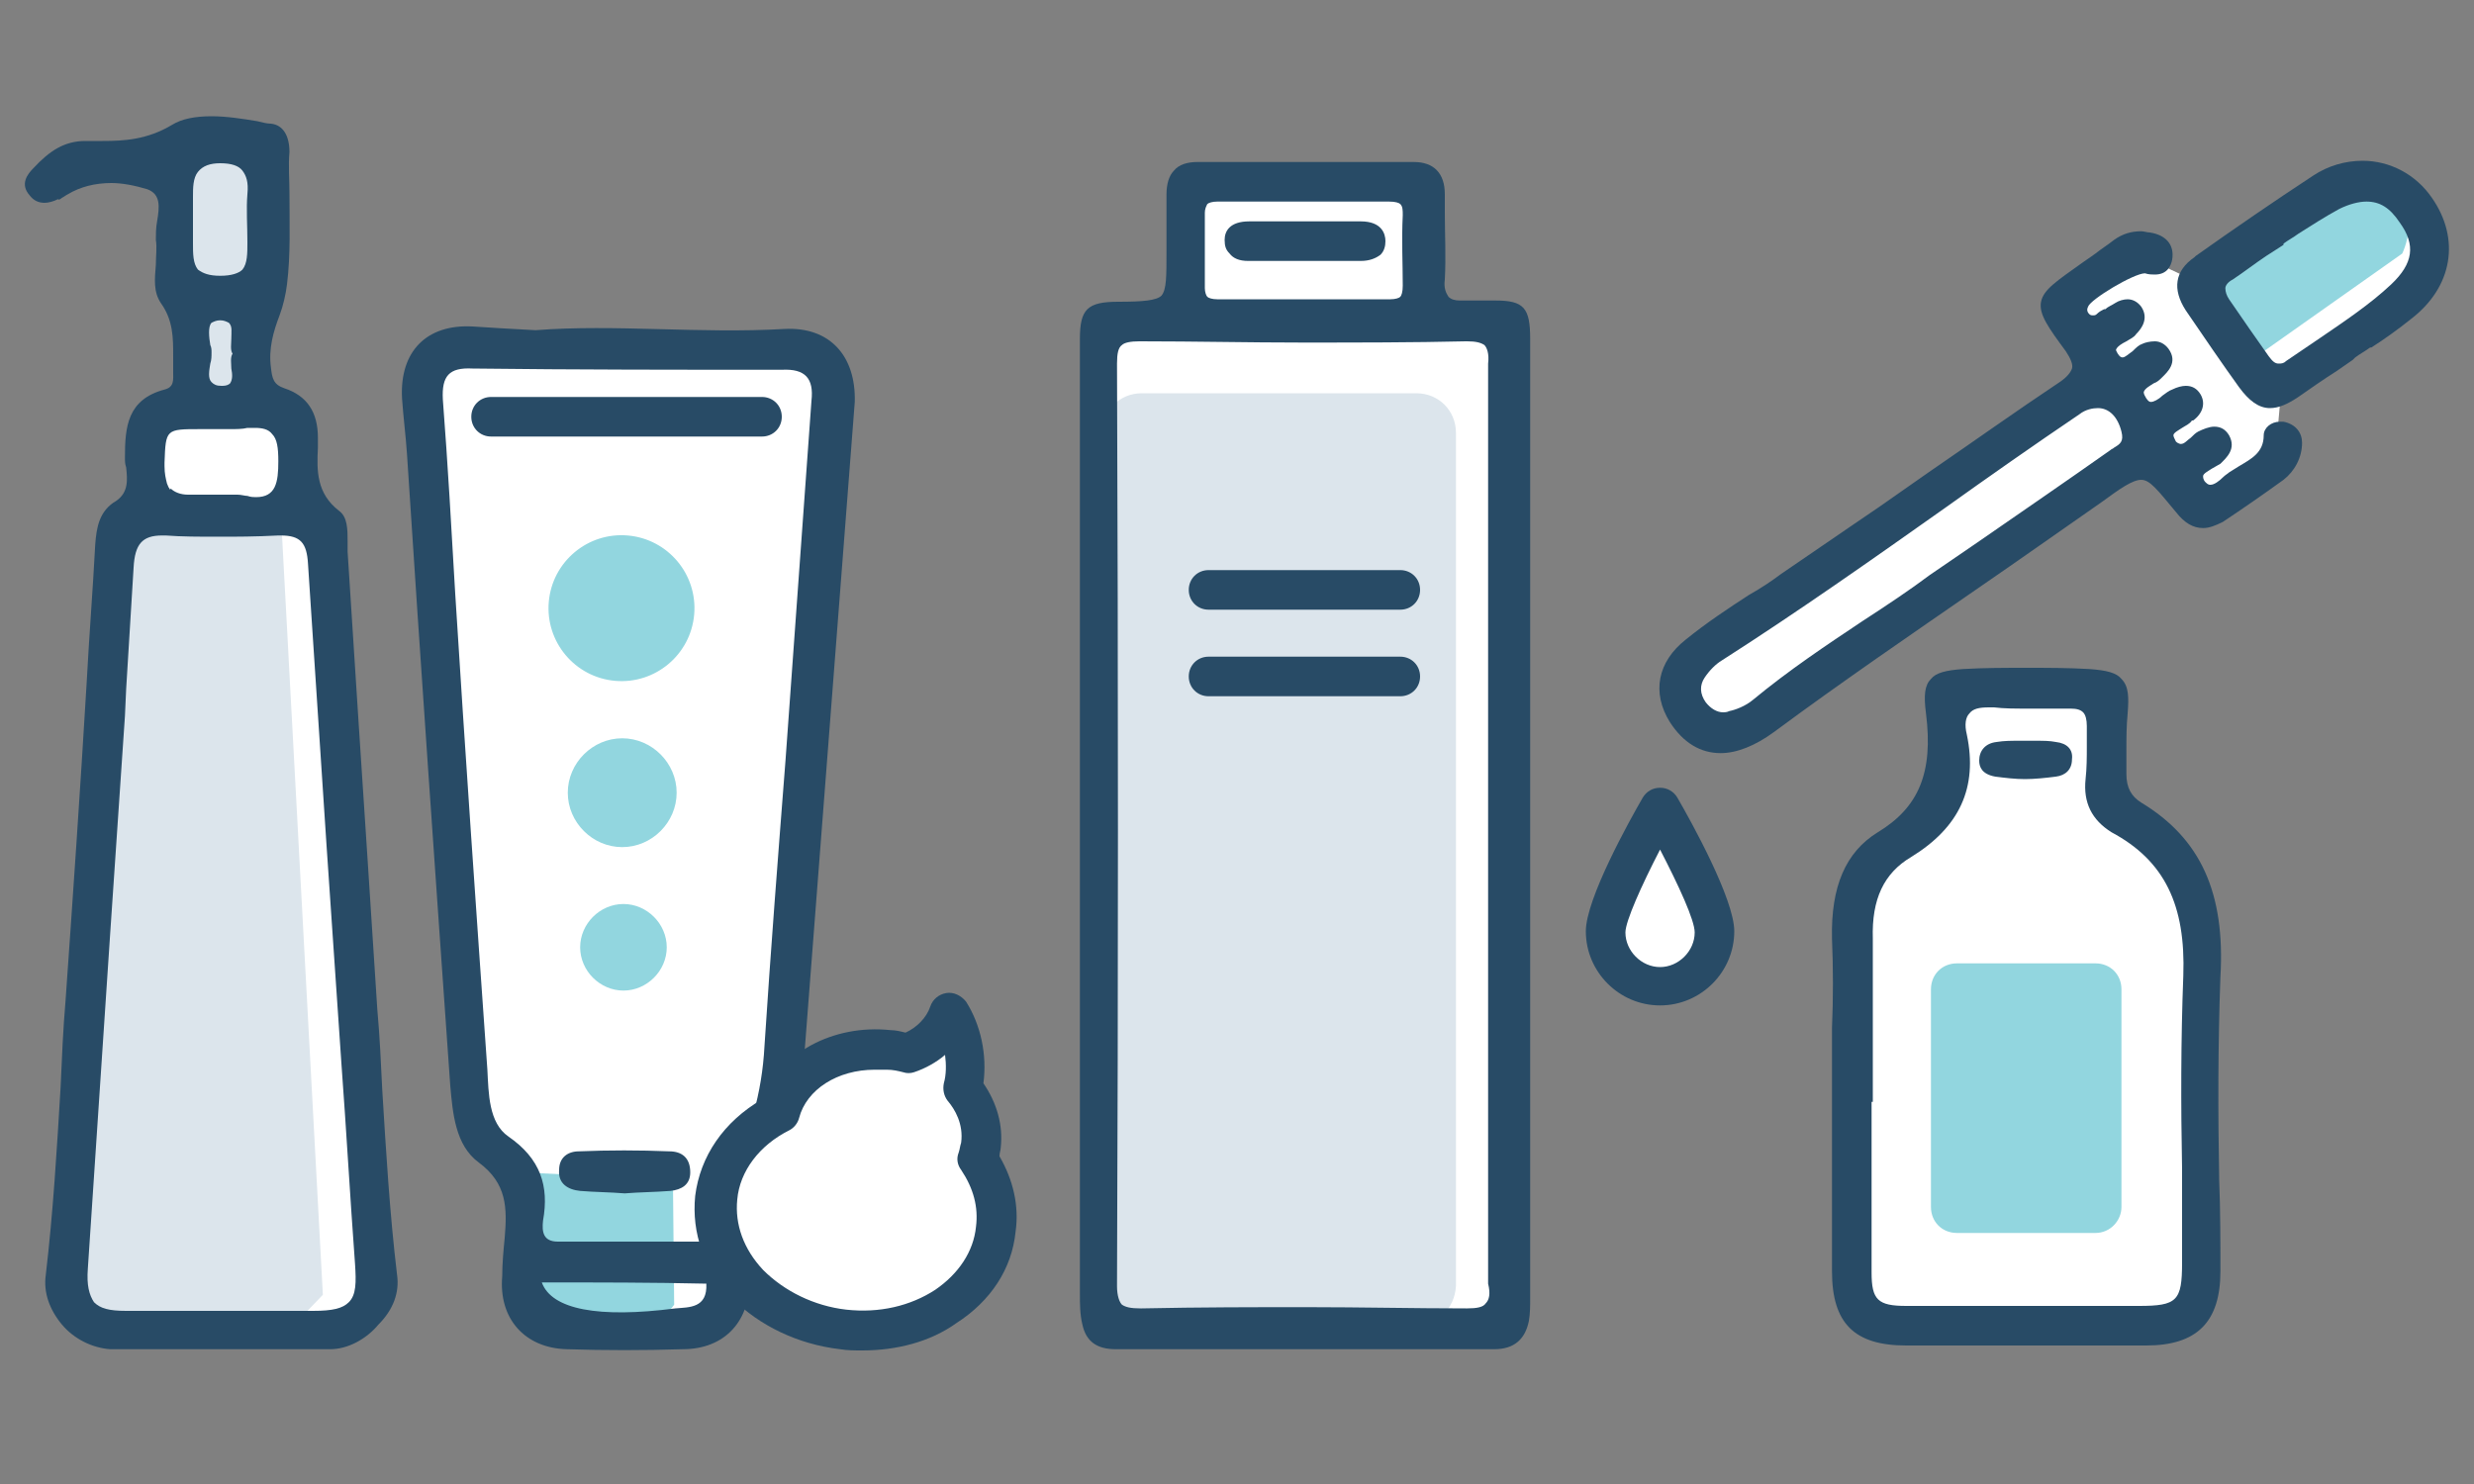
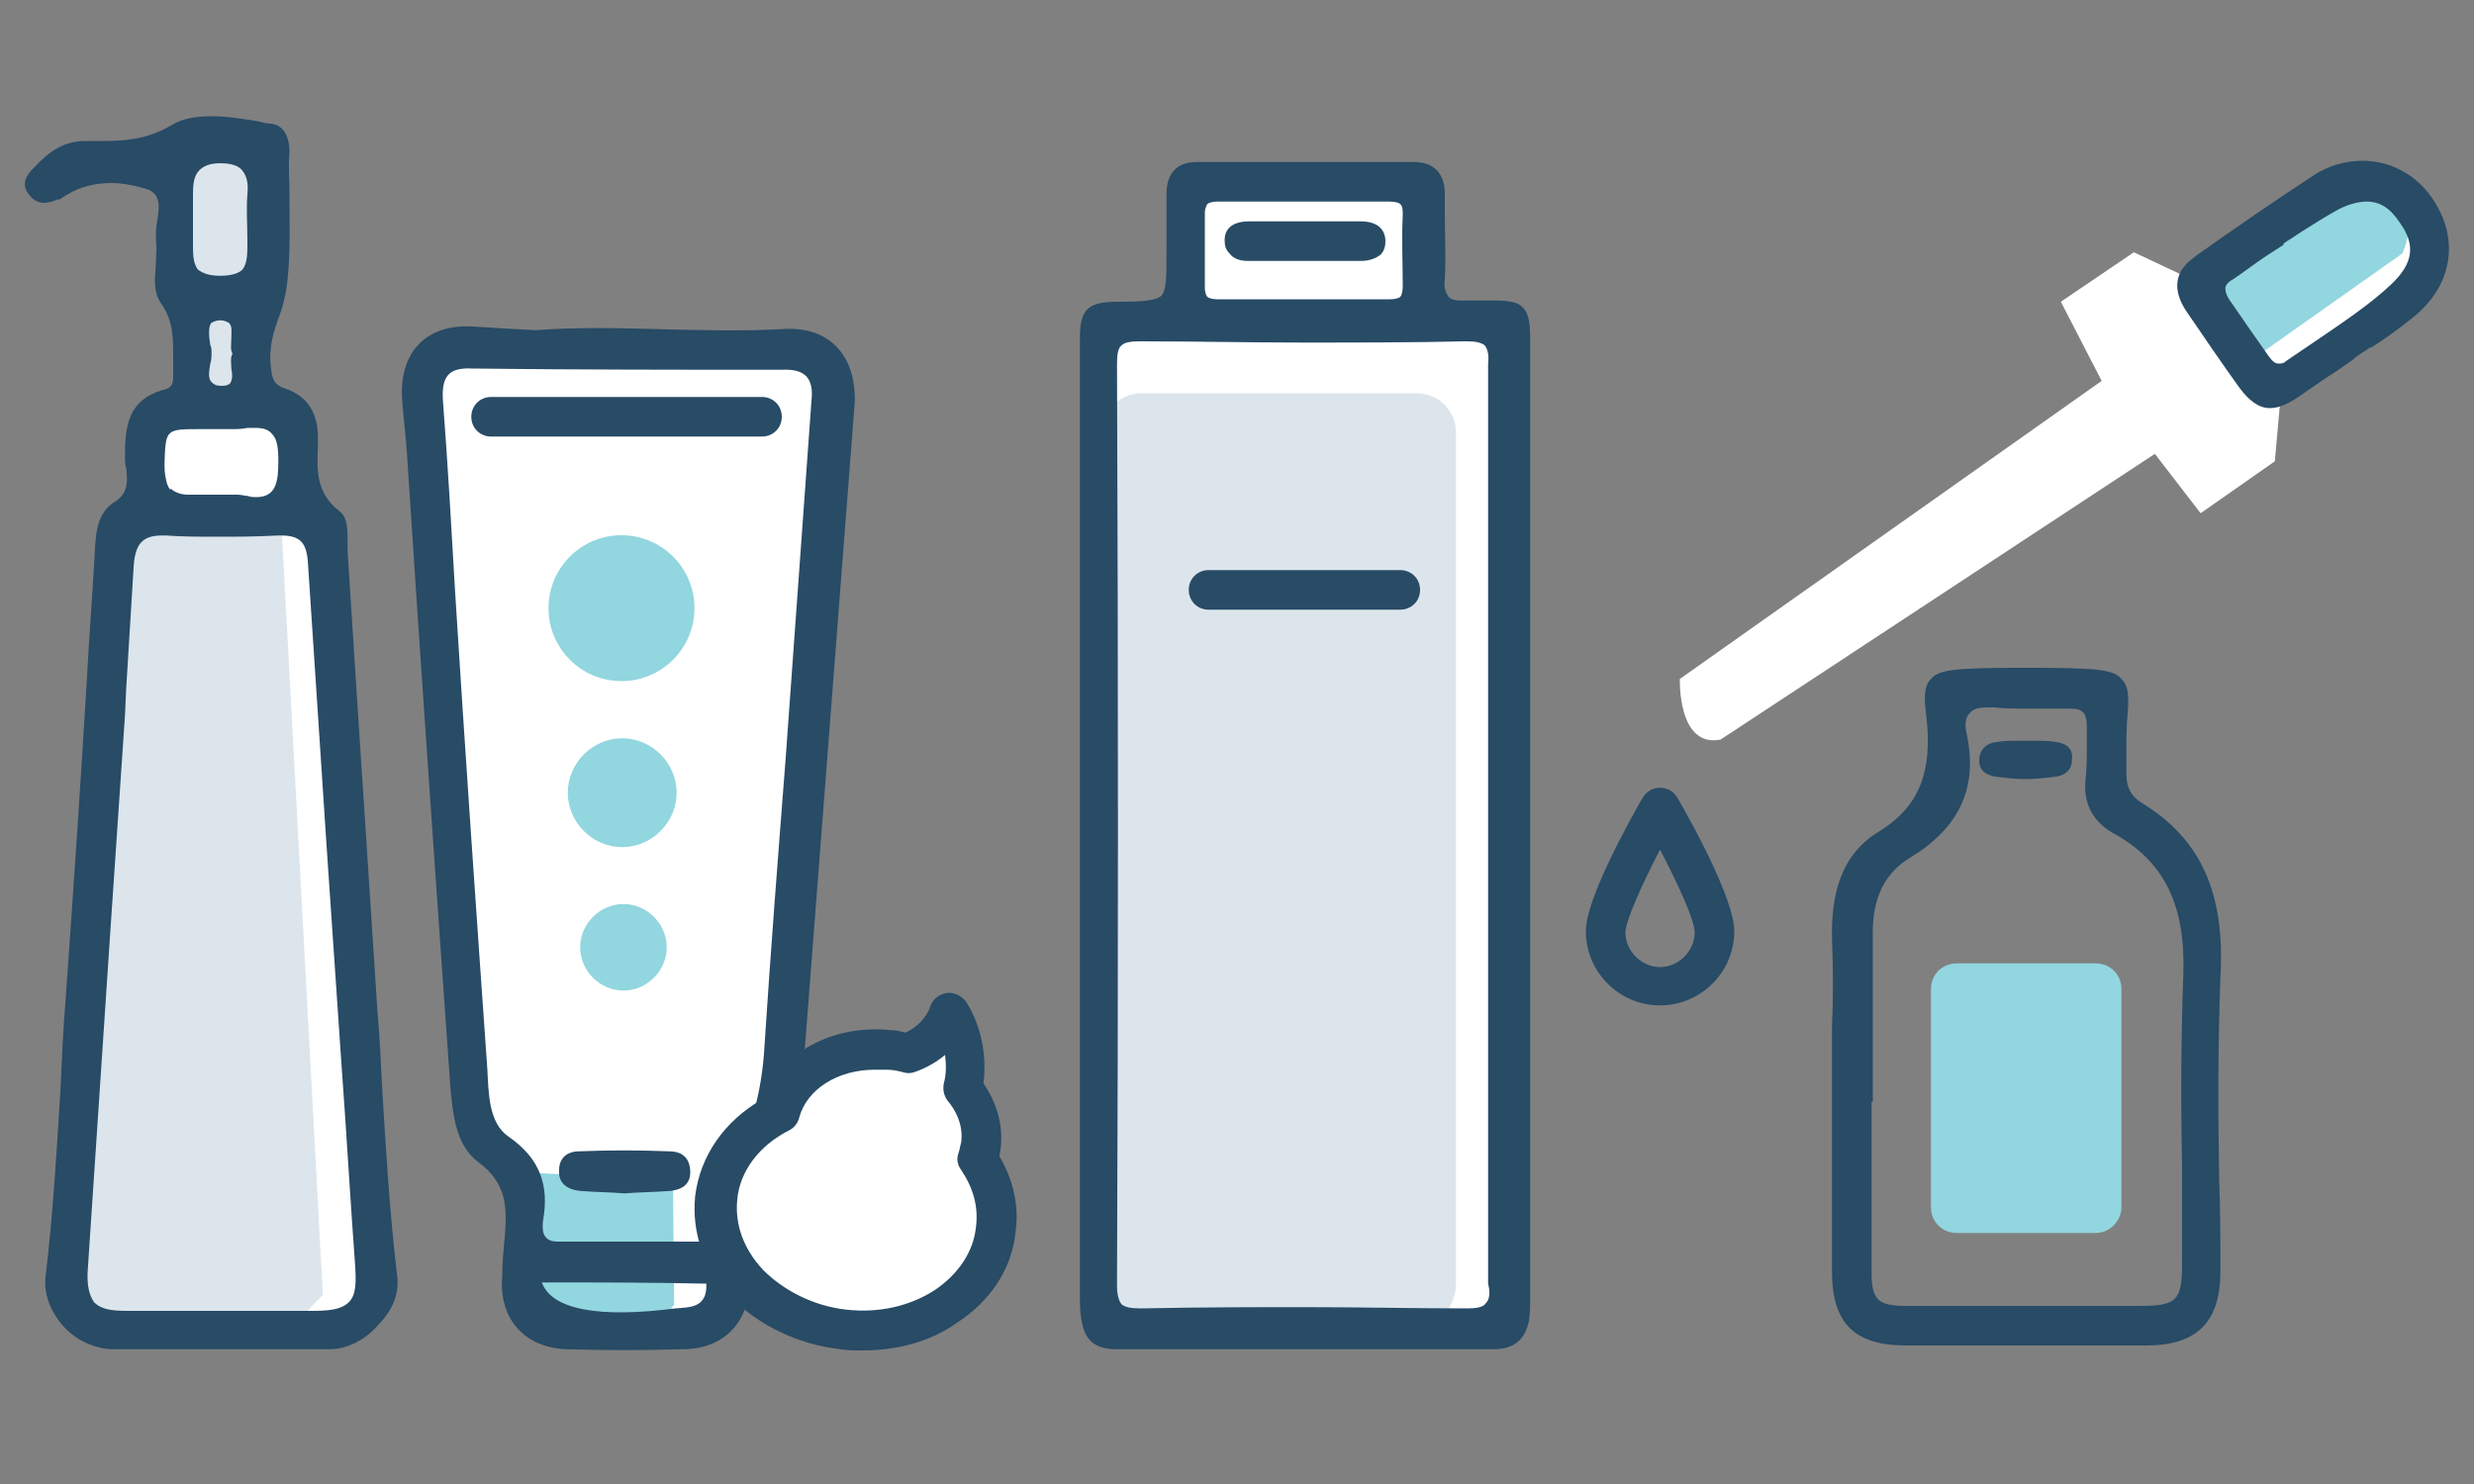
<svg xmlns="http://www.w3.org/2000/svg" version="1.1" id="レイヤー_1" x="0px" y="0px" viewBox="0 0 200 120" style="enable-background:new 0 0 200 120;" xml:space="preserve">
  <rect x="0" y="0" width="200" height="120" fill="#808080" stroke="none" />
  <style type="text/css">
	.st0{fill:#FFFFFF;}
	.st1{fill:#F9F4BD;}
	.st2{fill:#89B7E0;}
	.st3{fill:#284B66;}
	.st4{fill:none;stroke:#767777;stroke-width:6.275;stroke-linecap:round;stroke-linejoin:round;stroke-miterlimit:10;}
	.st5{fill:#F3D195;}
	.st6{fill:none;stroke:#FFFFFF;stroke-width:6.275;stroke-linecap:round;stroke-linejoin:round;stroke-miterlimit:10;}
	.st7{fill:#C0B2B0;}
	.st8{fill:#E5B7AD;}
	.st9{fill:#F6D6D1;}
	.st10{fill:#FEE3E1;}
	.st11{fill:none;stroke:#767777;stroke-width:5.314;stroke-linecap:round;stroke-linejoin:round;stroke-miterlimit:10;}
	.st12{fill:#F3D194;stroke:#767777;stroke-width:5.314;stroke-linecap:round;stroke-linejoin:round;stroke-miterlimit:10;}
	.st13{fill:#767777;stroke:#767777;stroke-width:1.8;stroke-linecap:round;stroke-linejoin:round;stroke-miterlimit:10;}
	.st14{fill:#E9DC92;}
	.st15{fill:#2E2E2E;}
	.st16{fill:#92D6DF;}
	.st17{fill:#DCE5EC;}
	.st18{fill:none;stroke:#767777;stroke-width:5.889;stroke-linecap:round;stroke-linejoin:round;stroke-miterlimit:10;}
	.st19{fill:none;stroke:#BEE2E7;stroke-width:5.889;stroke-linecap:round;stroke-linejoin:round;stroke-miterlimit:10;}
</style>
  <g id="ブースター">
    <g>
-       <path class="st0" d="M138.6,75.4c0,2.4-2,4.4-4.4,4.4c-2.4,0-4.4-2-4.4-4.4c0-2.4,4.4-10,4.4-10S138.6,72.9,138.6,75.4z" />
      <path class="st0" d="M189.5,14.8l-12.1,7.9l-4.9-2.3l-5.9,4l3.3,6.4l-34.1,24.1c0,0-0.2,5.6,3.3,4.9l35.1-23.1l3.7,4.8l6-4.2    l0.5-5.6l11.2-8.4C195.7,23.4,199.3,13.5,189.5,14.8z" />
-       <path class="st0" d="M157.2,55.8v7.7c0,0-0.7,3.3-4.3,5.6c-3.6,2.3-3.4,4.6-3.3,6.2c0.1,1.5,0,28.8,0,28.8s-0.7,1.2,1.7,2.3    c2.4,1.1,24.4,0.8,24.4,0.8s2.3-0.8,2.8-3c0.4-2.2-0.8-31.6-0.8-31.6s-3.5-6-6.1-6.9c-2.2-0.7-1.3-9.4-1.3-9.4L157.2,55.8z" />
    </g>
    <g>
      <path class="st16" d="M169.4,99.7h-11.2c-1.2,0-2.1-0.9-2.1-2.1V80c0-1.2,0.9-2.1,2.1-2.1h11.2c1.2,0,2.1,0.9,2.1,2.1v17.6    C171.5,98.7,170.6,99.7,169.4,99.7z" />
-       <path class="st16" d="M177.4,22.7l4.2,6.7l12.6-8.9c0,0,2.6-5.3-3.6-6.4L177.4,22.7z" />
+       <path class="st16" d="M177.4,22.7l4.2,6.7l12.6-8.9c0,0,2.6-5.3-3.6-6.4L177.4,22.7" />
    </g>
    <g>
      <g>
        <path class="st3" d="M173.1,64.9c-0.8-0.5-1.2-1.2-1.2-2.3c0-0.6,0-1.3,0-1.9c0-1,0-2,0.1-3c0.1-1.3,0.1-2.2-0.5-2.8     c-0.4-0.5-1.2-0.7-2.6-0.8c-1.7-0.1-3.4-0.1-5.1-0.1c-1.7,0-3.4,0-5.1,0.1c-1.4,0.1-2.2,0.3-2.6,0.8c-0.5,0.5-0.6,1.3-0.4,2.8     c0.6,4.8-0.6,7.6-3.9,9.6c-2.6,1.6-3.8,4.4-3.7,8.6c0.1,2.4,0.1,4.9,0,7.2c0,2.3,0,4.4,0,6.4l0,4.6c0,3.1,0,5.9,0,8.7     c0,4.2,1.8,6,6,6c3.2,0,6.4,0,9.5,0c3.3,0,6.6,0,9.9,0c4.1,0,6-1.9,6-6c0-2.4,0-4.9-0.1-7.4c-0.1-5.4-0.1-11,0.1-16.4     C179.9,72.2,177.9,67.8,173.1,64.9z M176.5,78.9c-0.2,5.2-0.2,10.5-0.1,15.6l0,0.1c0,2.4,0,5,0,7.5c0,3.1-0.4,3.5-3.5,3.5l-9.9,0     c-3,0-5.9,0-8.9,0c-2.3,0-2.8-0.5-2.8-2.7c0-3.3,0-6.6,0-9.8l0-4h0.1V89c0-1.3,0-2.6,0-3.9l0-0.1c0-3,0-6.1,0-9.1     c-0.1-3.2,0.9-5.3,3.1-6.6c3.9-2.4,5.4-5.6,4.5-9.9c-0.2-0.8-0.1-1.4,0.2-1.7c0.3-0.4,0.8-0.5,1.6-0.5c0.1,0,0.3,0,0.4,0     c0.8,0.1,1.7,0.1,2.7,0.1c0.8,0,1.7,0,2.5,0l1,0c0.5,0,0.8,0.1,1,0.3c0.2,0.2,0.3,0.6,0.3,1.1c0,0.6,0,1.2,0,1.7     c0,0.8,0,1.7-0.1,2.6c-0.2,1.9,0.5,3.3,2.1,4.3C175,69.6,176.7,73.2,176.5,78.9z" />
        <path class="st3" d="M166.2,60c-0.5-0.1-1-0.1-1.6-0.1l-0.8,0c-0.2,0-0.4,0-0.7,0c-0.5,0-1.1,0-1.7,0.1c-0.9,0.1-1.4,0.7-1.4,1.5     c0,0.5,0.2,1.1,1.3,1.3c0.8,0.1,1.6,0.2,2.4,0.2c0.8,0,1.7-0.1,2.5-0.2c0.8-0.1,1.3-0.6,1.3-1.4C167.6,60.6,167.1,60.1,166.2,60z     " />
      </g>
      <path class="st3" d="M135.6,64.5c-0.3-0.5-0.8-0.8-1.4-0.8c-0.6,0-1.1,0.3-1.4,0.8c-1.1,1.9-4.6,8.2-4.6,10.8c0,3.3,2.7,6,6,6    c3.3,0,6-2.7,6-6C140.2,72.7,136.7,66.4,135.6,64.5z M134.2,78.2c-1.5,0-2.8-1.3-2.8-2.8c0-0.9,1.3-3.8,2.8-6.7    c1.5,2.9,2.8,5.7,2.8,6.7C137,76.9,135.7,78.2,134.2,78.2z" />
      <g>
-         <path class="st3" d="M184.6,34.1c-0.1,0-0.2,0-0.3,0c-0.7,0-1.3,0.5-1.3,1.1c0,1.4-1,1.9-2,2.5c-0.3,0.2-0.5,0.3-0.8,0.5     c-0.1,0.1-0.3,0.2-0.5,0.4c-0.3,0.3-0.7,0.6-1,0.6c-0.1,0-0.2,0-0.4-0.2c-0.2-0.2-0.2-0.4-0.2-0.5c0-0.2,0.4-0.4,0.7-0.6     c0.2-0.1,0.5-0.3,0.7-0.4c0.5-0.5,1.3-1.2,0.7-2.3c-0.3-0.5-0.7-0.7-1.2-0.7c-0.4,0-0.9,0.2-1.3,0.4c-0.2,0.1-0.4,0.3-0.6,0.5     c-0.3,0.2-0.5,0.5-0.8,0.5c0,0-0.2,0-0.4-0.2c-0.1-0.2-0.2-0.4-0.2-0.5c0-0.2,0.4-0.4,0.7-0.6c0.3-0.2,0.6-0.3,0.8-0.6l0.1,0     c0.8-0.6,1-1.4,0.6-2.1c-0.3-0.5-0.7-0.7-1.2-0.7c-0.3,0-0.7,0.1-1.1,0.3c-0.3,0.1-0.5,0.3-0.8,0.5c-0.3,0.3-0.7,0.5-0.9,0.5     c-0.1,0-0.2,0-0.4-0.3c-0.1-0.2-0.2-0.3-0.2-0.5c0.1-0.3,0.5-0.5,0.8-0.7c0.3-0.1,0.5-0.3,0.7-0.5c0.4-0.4,1.3-1.2,0.5-2.3     c-0.3-0.4-0.7-0.6-1.1-0.6c-0.4,0-0.8,0.1-1,0.2c-0.3,0.1-0.5,0.3-0.8,0.6c-0.3,0.2-0.6,0.5-0.8,0.5c-0.1,0-0.2,0-0.4-0.3     c-0.1-0.2-0.2-0.3-0.1-0.4c0.1-0.2,0.4-0.4,0.8-0.6c0.3-0.2,0.6-0.3,0.8-0.6c0.5-0.5,1-1.3,0.4-2.2c-0.3-0.4-0.7-0.6-1.1-0.6     c-0.3,0-0.7,0.1-1,0.3c-0.3,0.2-0.6,0.3-0.8,0.5l-0.1,0c-0.2,0.1-0.4,0.2-0.6,0.4c-0.1,0.1-0.2,0.1-0.3,0.1c-0.1,0-0.2,0-0.3-0.1     c-0.2-0.2-0.2-0.4-0.1-0.6c0.2-0.6,3.7-2.7,4.6-2.7c0,0,0,0,0,0c0.3,0.1,0.6,0.1,0.8,0.1c1,0,1.3-0.7,1.4-1.2     c0.2-1.2-0.5-2-1.8-2.2c-0.2,0-0.5-0.1-0.7-0.1c-0.8,0-1.5,0.2-2.2,0.7c-0.5,0.4-1,0.7-1.5,1.1c0,0-0.7,0.5-1,0.7     c-2.1,1.5-3.2,2.2-3.4,3.2c-0.2,1,0.6,2.1,2,4c0.4,0.6,0.6,1.1,0.5,1.4c-0.1,0.3-0.4,0.7-1,1.1c-3.6,2.4-7.1,4.9-10.6,7.3     c-1.3,0.9-2.7,1.9-4,2.8l-2.2,1.5c-1.9,1.3-3.8,2.6-5.7,3.9c-0.8,0.6-1.7,1.2-2.6,1.7c-1.7,1.1-3.5,2.3-5.1,3.6     c-2.3,1.8-2.8,4.3-1.3,6.7c1.1,1.7,2.5,2.5,4.1,2.5c1.3,0,2.8-0.6,4.3-1.7c5.4-4,11.1-7.9,16.6-11.7c3.2-2.2,6.6-4.6,9.9-6.9     c1.5-1.1,2.5-1.8,3.2-1.8c0.7,0,1.3,0.8,2.8,2.6c0.7,0.9,1.4,1.3,2.2,1.3c0.5,0,1-0.2,1.6-0.5c1.5-1,3.1-2.1,4.9-3.4     c0.9-0.7,1.5-1.8,1.5-3C186.1,35,185.6,34.3,184.6,34.1z M170.9,36.2c-0.1,0.1-0.2,0.1-0.3,0.2c-3.4,2.4-6.9,4.8-10.8,7.5     l-3.8,2.6c-1.6,1.2-3.4,2.4-5.4,3.7c-3,2-6,4-8.9,6.4c-0.6,0.5-1.4,0.8-1.9,0.9c-0.2,0.1-0.4,0.1-0.5,0.1c-0.5,0-1-0.3-1.4-0.8     c-0.5-0.7-0.5-1.4-0.1-2c0.4-0.6,0.9-1.1,1.4-1.4c6.1-3.9,12.2-8.2,18-12.3c3.5-2.5,7.2-5.1,10.9-7.6c0.5-0.4,1.1-0.5,1.5-0.5     c0.9,0,1.6,0.7,1.9,1.9C171.7,35.7,171.4,35.9,170.9,36.2z" />
        <path class="st3" d="M196.6,16c-1.3-1.9-3.4-3-5.6-3c-1.4,0-2.8,0.4-4,1.2c-3.2,2.1-6.4,4.3-9.5,6.5l-0.1,0.1     c-1.6,1.1-1.8,2.6-0.7,4.3c1.5,2.2,3,4.4,4.3,6.2c0.8,1.1,1.6,1.7,2.5,1.7c0.7,0,1.4-0.3,2.3-0.9c1-0.7,2-1.4,3.1-2.1l1.3-0.9     l0.2-0.2c0.4-0.3,0.8-0.5,1.2-0.8l0.1,0c1.1-0.7,2.2-1.5,3.2-2.3C198.3,23.2,198.9,19.3,196.6,16z M193.3,23     c-1.7,1.6-3.8,3-5.7,4.3l0,0c-0.9,0.6-1.9,1.3-2.8,1.9c-0.2,0.2-0.4,0.2-0.6,0.2c-0.3,0-0.5-0.2-0.8-0.6c-1-1.4-2.1-3-3.2-4.6     c-0.2-0.3-0.3-0.6-0.3-0.9c0-0.2,0.2-0.5,0.6-0.7c0.9-0.6,1.8-1.3,2.7-1.9l1.4-0.9l0-0.1l0,0c0.4-0.3,0.8-0.5,1.2-0.8     c1.1-0.7,2.2-1.4,3.3-2c0.8-0.4,1.6-0.6,2.2-0.6c1.1,0,1.9,0.5,2.7,1.7C195.3,19.8,195.1,21.3,193.3,23z" />
      </g>
    </g>
  </g>
  <g id="化粧水">
    <path class="st0" d="M96,14.8c0,0.1,0,10.8,0,10.8h-6.9v81.6H122V25.8h-6.9V14.8H96z" />
    <path class="st17" d="M114.4,107.2H92.3c-1.8,0-3.2-1.4-3.2-3.2V35c0-1.8,1.4-3.2,3.2-3.2h22.2c1.8,0,3.2,1.4,3.2,3.2v69   C117.6,105.8,116.2,107.2,114.4,107.2z" />
    <g>
      <path class="st3" d="M113.2,46.1H97.7c-0.9,0-1.6,0.7-1.6,1.6c0,0.9,0.7,1.6,1.6,1.6h15.5c0.9,0,1.6-0.7,1.6-1.6    C114.8,46.8,114.1,46.1,113.2,46.1z" />
-       <path class="st3" d="M113.2,53.1H97.7c-0.9,0-1.6,0.7-1.6,1.6c0,0.9,0.7,1.6,1.6,1.6h15.5c0.9,0,1.6-0.7,1.6-1.6    C114.8,53.8,114.1,53.1,113.2,53.1z" />
      <path class="st3" d="M120.9,24.3c-0.2,0-0.4,0-0.6,0c-0.3,0-0.6,0-0.9,0c-0.4,0-0.7,0-1,0c-0.1,0-0.3,0-0.4,0    c-0.4,0-0.7-0.1-0.9-0.3c-0.2-0.3-0.4-0.7-0.3-1.4c0.1-1.8,0-3.7,0-5.4l0-1.5c0-1.7-0.9-2.6-2.5-2.6c-2.7,0-5.4,0-8.1,0    c-3.1,0-6.3,0-9.4,0c-0.8,0-1.5,0.2-1.9,0.7c-0.4,0.4-0.6,1.1-0.6,1.9c0,0.9,0,1.8,0,2.7l0,1.9c0,2.1,0,3.1-0.4,3.6    c-0.4,0.4-1.5,0.5-3.5,0.5c-2.5,0-3.1,0.6-3.1,3c0,25.8,0,51.5,0,77.3c0,0.7,0,1.6,0.2,2.4c0.3,1.4,1.2,2,2.7,2h0    c5.5,0,11,0,16.4,0c4.7,0,9.5,0,14.2,0c1.6,0,2.5-0.8,2.8-2.3c0.1-0.6,0.1-1.2,0.1-1.8l0-0.4c0-10.3,0-20.7,0-31v-6.7h0l0-39.5    C123.7,24.9,123.2,24.3,120.9,24.3z M97.6,16.5c0.1-0.1,0.4-0.2,0.8-0.2c1,0,2,0,2.9,0l4,0c0,0,3.3,0,4,0c1,0,2,0,2.9,0l0.1,0    c0.5,0,0.8,0.1,0.9,0.2c0.2,0.2,0.2,0.5,0.2,0.9c-0.1,2,0,3.9,0,5.7c0,0.5-0.1,0.8-0.2,0.9c-0.1,0.1-0.4,0.2-0.8,0.2    c-2.3,0-4.5,0-6.8,0c-2.4,0-4.8,0-7.2,0c-0.4,0-0.7-0.1-0.8-0.2c-0.1-0.1-0.2-0.4-0.2-0.7c0-2,0-4.1,0-6.1    C97.4,16.9,97.5,16.7,97.6,16.5z M120.1,105.4c-0.2,0.3-0.7,0.4-1.5,0.4l-0.1,0c-4.2,0-8.4-0.1-12.9-0.1c-4.2,0-8.5,0-13.3,0.1    l-0.1,0c-0.8,0-1.2-0.1-1.5-0.3c-0.2-0.2-0.4-0.7-0.4-1.5c0.1-24.2,0.1-49.3,0-74.6c0-0.8,0.1-1.3,0.4-1.5    c0.2-0.2,0.7-0.3,1.4-0.3l0.1,0c4.4,0,8.8,0.1,13,0.1c4.5,0,9,0,13.3-0.1l0.1,0c0.7,0,1.1,0.1,1.4,0.3c0.2,0.2,0.4,0.7,0.3,1.5    c0,9.4,0,19,0,28.3l0,8.9c0,3,0,6,0,9c0,9.2,0,18.8,0,28.2C120.5,104.6,120.4,105.1,120.1,105.4z" />
      <path class="st3" d="M100.9,21.1c1.6,0,3.2,0,4.8,0c1.4,0,2.9,0,4.3,0c0.7,0,1.2-0.2,1.6-0.5c0.3-0.3,0.4-0.7,0.4-1.1    c0-0.6-0.3-1.6-2-1.6l-7.4,0l-1.6,0c-1.6,0-2,0.8-2,1.5c0,0.5,0.1,0.8,0.4,1.1C99.7,20.9,100.2,21.1,100.9,21.1z" />
    </g>
  </g>
  <g id="洗顔フォーム">
    <g>
      <path class="st0" d="M35.8,28l-2.1,2.2L38.4,91l3.9,4.9l0,9.7l2,2.1l12.6,0l1.9-2.1l0-9.6c0,0,3.1-4,3.1-4.2c0-0.2,5.4-60,5.4-60    l-1.8-4.2L35.8,28z" />
      <g>
        <polygon class="st16" points="42.2,94.8 42.1,104.4 44,107.5 52.9,107.6 54.5,105.5 54.4,95.4    " />
        <g>
          <ellipse transform="matrix(8.772031e-02 -0.996 0.996 8.772031e-02 -3.174 94.961)" class="st16" cx="50.3" cy="49.2" rx="5.9" ry="5.9" />
          <path class="st16" d="M54.7,64.1c0,2.4-2,4.4-4.4,4.4c-2.4,0-4.4-2-4.4-4.4c0-2.4,2-4.4,4.4-4.4C52.7,59.7,54.7,61.7,54.7,64.1z      " />
          <path class="st16" d="M53.9,76.6c0,1.9-1.6,3.5-3.5,3.5c-1.9,0-3.5-1.6-3.5-3.5c0-1.9,1.6-3.5,3.5-3.5      C52.3,73.1,53.9,74.7,53.9,76.6z" />
        </g>
      </g>
      <g>
        <path class="st3" d="M63.4,26.6c-6.8,0.4-13.7-0.4-20.1,0.1c-2-0.1-3.5-0.2-5.1-0.3c-3.7-0.2-5.9,2-5.7,5.8     c0.1,1.5,0.3,3,0.4,4.5c1.1,17,2.3,34.1,3.5,51.1c0.2,2.2,0.4,4.8,2.3,6.2c2.3,1.7,2.3,3.7,2.1,6.1c-0.1,1-0.2,2.1-0.2,3.1     c-0.3,3.4,1.8,5.8,5.2,5.9c3.1,0.1,6.2,0.1,9.4,0c3.4,0,5.5-2.3,5.4-5.8c-0.1-1.9-0.2-3.9-0.3-5.8c0-0.7-0.2-1.5,0.6-2     c3.2-2,3.7-5.3,4-8.6c1.4-18.1,2.8-36.3,4.2-54.4C69.2,28.8,67.1,26.4,63.4,26.6z M54.6,105.8c-6.2,0.8-10,0.1-10.8-2.1     c4.6,0,8.9,0,13.3,0.1C57.2,105.8,55.7,105.7,54.6,105.8z M65.6,32.4c-0.7,9.7-1.4,19.4-2.1,29.1c-0.6,7.7-1.2,15.4-1.7,23.1     c-0.1,1.9-0.4,3.7-0.9,5.5c-0.2,0.8-0.5,1.7-1.2,2.1c-2.6,1.4-3,3.7-2.7,6.3c0.1,0.5,0,1,0,1.9c-4.2,0-8,0-11.9,0     c-1.2,0-1.3-0.8-1.2-1.7c0.5-2.8-0.2-5-2.8-6.8c-1.6-1.1-1.6-3.5-1.7-5.4c-0.9-12.8-1.8-25.7-2.6-38.5c-0.3-5.2-0.6-10.5-1-15.7     c-0.1-1.9,0.5-2.6,2.4-2.5c8.3,0.1,16.7,0.1,25,0.1C65.1,29.8,65.8,30.6,65.6,32.4z" />
        <path class="st3" d="M54.1,93.1c-2.4-0.1-4.9-0.1-7.3,0c-0.9,0-1.6,0.5-1.6,1.5c-0.1,1.1,0.7,1.6,1.7,1.7     c1.2,0.1,2.4,0.1,3.6,0.2c1.2-0.1,2.4-0.1,3.7-0.2c0.9-0.1,1.6-0.5,1.6-1.5C55.8,93.6,55.1,93.1,54.1,93.1z" />
        <path class="st3" d="M61.6,32.1l-21.9,0c0,0,0,0,0,0c-0.9,0-1.6,0.7-1.6,1.6c0,0.9,0.7,1.6,1.6,1.6l21.9,0c0,0,0,0,0,0     c0.9,0,1.6-0.7,1.6-1.6C63.2,32.8,62.5,32.1,61.6,32.1z" />
      </g>
    </g>
    <g id="泡_00000154420656776306065440000006241500513733151894_">
      <path class="st0" d="M79.1,93.8c0.1-0.4,0.2-0.7,0.2-1.1c0.2-1.7-0.4-3.3-1.5-4.7c0.5-2,0.1-4.3-1-6.1c-0.5,1.6-1.9,2.8-3.4,3.3    c-0.5-0.1-1-0.2-1.5-0.3c-4.2-0.5-8,1.8-8.8,5.1c-2.8,1.4-4.8,3.9-5.1,6.9c-0.6,5.2,4,10,10.3,10.7c6.3,0.7,11.8-2.9,12.4-8.1    C80.8,97.4,80.2,95.4,79.1,93.8z" />
      <path class="st3" d="M69.7,109.2c-0.6,0-1.2,0-1.8-0.1c-3.4-0.4-6.5-1.9-8.7-4.1c-2.3-2.4-3.3-5.3-3-8.3c0.4-3.2,2.3-6,5.4-7.8    c1.4-3.7,5.7-6.1,10.4-5.6c0.4,0,0.8,0.1,1.2,0.2c0.9-0.4,1.7-1.2,2-2.1c0.2-0.6,0.7-1,1.3-1.1c0.6-0.1,1.2,0.2,1.6,0.7    c1.2,1.9,1.7,4.3,1.4,6.6c1.1,1.6,1.6,3.4,1.4,5.2c0,0.2-0.1,0.4-0.1,0.7c1.1,1.9,1.6,4,1.3,6.1c-0.3,3-2,5.6-4.8,7.4    C75.2,108.5,72.5,109.2,69.7,109.2z M70.7,86.5c-3,0-5.5,1.6-6.1,3.9c-0.1,0.4-0.4,0.8-0.8,1c-2.4,1.2-4,3.3-4.2,5.6    c-0.2,2,0.5,4,2.1,5.7c1.7,1.7,4.1,2.9,6.7,3.2c2.7,0.3,5.2-0.3,7.2-1.6c1.9-1.3,3.1-3.1,3.3-5.1c0.2-1.6-0.2-3.1-1.2-4.6    c-0.3-0.4-0.4-0.9-0.2-1.4c0.1-0.3,0.1-0.5,0.2-0.8c0.2-1.5-0.5-2.7-1.1-3.4c-0.3-0.4-0.4-0.9-0.3-1.4c0.2-0.7,0.2-1.5,0.1-2.3    c-0.7,0.6-1.6,1.1-2.5,1.4c-0.3,0.1-0.6,0.1-0.9,0c-0.4-0.1-0.8-0.2-1.3-0.2C71.4,86.5,71,86.5,70.7,86.5z" />
    </g>
  </g>
  <g id="クレンジングオイル">
    <path class="st0" d="M12,41.3c0,0-2.9,0.9-3,1.9c-0.2,1-3.4,62-3.4,62s-0.5,1.9,2.6,2.3s19.7,0,19.7,0s3-1.2,3.4-3   c0.3-1.8-4.5-61.2-4.5-61.2s-0.3-2-1.3-1.9S24.2,34,24.2,34s-2.3-1.6-2.9-1.7c-0.6-0.1,0-6.9,0-6.9l1.2-3.7V12h-8.4v10.2l1.1,3.1   v6.9l-3.4,2.3L12,41.3z" />
    <g>
      <polygon class="st17" points="15.2,25.9 15.7,32.3 20.4,32.3 20.4,25.9 21.5,24.2 21.5,12.3 14,12.4 14.3,24.3   " />
      <polygon class="st17" points="22.8,43.3 21,41.4 10.4,41.4 8.3,43.3 5.5,104.2 7.2,107.2 23.7,107.2 26.1,104.7   " />
    </g>
    <path class="st3" d="M32.1,103.1c-0.6-5-0.9-10.1-1.2-15c-0.1-2.1-0.2-4.3-0.4-6.5c-0.5-7.7-1-15.5-1.5-23c-0.3-4.7-0.6-9.3-0.9-14   c0-0.2,0-0.5,0-0.8c0-1,0-2-0.7-2.5c-1.8-1.4-1.8-3.2-1.7-5.1c0-0.3,0-0.5,0-0.8c0-2.1-0.9-3.4-2.7-4c-0.9-0.3-1-0.8-1.1-1.7   c-0.2-1.5,0.2-2.9,0.7-4.2c0.3-0.8,0.5-1.7,0.6-2.5c0.3-2.4,0.2-4.9,0.2-7.4c0-1.1-0.1-2.2,0-3.3c0-1.3-0.5-2.2-1.5-2.3   c-0.3,0-0.7-0.1-1.1-0.2c-1.2-0.2-2.5-0.4-3.7-0.4c-1.3,0-2.4,0.2-3.2,0.7c-2,1.2-3.9,1.3-5.6,1.3c-0.3,0-0.6,0-0.9,0l-0.5,0   c-1.7,0-2.9,0.8-4.2,2.2c-0.5,0.5-1.1,1.3-0.3,2.2c0.3,0.4,0.7,0.6,1.2,0.6c0.3,0,0.7-0.1,1.1-0.3C4.7,16.2,4.9,16.1,5,16   c0.2-0.1,0.3-0.2,0.5-0.3c1-0.6,2.2-0.9,3.5-0.9c0.9,0,1.9,0.2,2.9,0.5c1.1,0.4,1,1.4,0.8,2.6c-0.1,0.5-0.1,1.1-0.1,1.5   c0.1,0.6,0,1.3,0,2c-0.1,1.2-0.2,2.2,0.4,3.1c1,1.4,1,2.8,1,4.3c0,0.4,0,0.8,0,1.2l0,0.1c0,0.6,0.1,1.2-0.7,1.4   c-3,0.8-3.2,3-3.2,5.5c0,0.3,0,0.5,0.1,0.8c0.1,1,0.2,2-0.8,2.7C8,41.3,7.8,42.7,7.7,44C7.5,47.8,7.2,51.5,7,55.3   c-0.5,8.4-1.1,17.1-1.7,25.6c-0.2,2.3-0.3,4.7-0.4,7c-0.3,5-0.6,10.1-1.2,15.2c-0.2,1.4,0.3,2.8,1.3,4c1,1.2,2.5,1.9,3.9,2   c1,0,2.2,0,3.5,0c0.9,0,1.8,0,2.7,0c0.9,0,1.8,0,2.7,0c0.9,0,1.8,0,2.7,0c0.9,0,1.8,0,2.7,0c1.4,0,2.5,0,3.5,0c1.4,0,2.9-0.8,3.9-2   C31.8,105.9,32.3,104.5,32.1,103.1z M7.1,102.6c0.6-9,1.2-18,1.8-27c0.4-5.9,0.8-11.8,1.2-17.7l0.1-2.2c0.2-3.2,0.4-6.6,0.6-9.8   c0.1-1.9,0.7-2.6,2.3-2.6c0.1,0,0.2,0,0.3,0c1.3,0.1,2.7,0.1,4.3,0.1c1.4,0,2.9,0,4.8-0.1c0.1,0,0.2,0,0.2,0c1.6,0,2.1,0.6,2.2,2.3   c0.5,7.6,1,15.3,1.5,22.8c0.2,2.9,0.4,5.8,0.6,8.8c0.2,2.9,0.4,5.8,0.6,8.8c0.4,5.4,0.7,10.8,1.1,16.2c0.1,1.5,0.1,2.5-0.5,3.1   c-0.5,0.5-1.3,0.7-2.9,0.7c-1,0-1.9,0-2.9,0l-4.5,0l-4.6,0c-1,0-2,0-3.1,0c-1.4,0-2.1-0.2-2.6-0.7C7.2,104.7,7,103.9,7.1,102.6z    M13.7,39.5c-0.1-0.1-0.1-0.2-0.2-0.4c0,0,0,0,0,0c-0.1-0.4-0.2-0.8-0.2-1.4l0-0.3c0.1-2.7,0.1-2.7,2.9-2.7l0.2,0   c0.4,0,0.7,0,1.1,0c0.4,0,0.7,0,1.1,0c0.5,0,1,0,1.4-0.1c0.2,0,0.4,0,0.6,0c0.6,0,1.1,0.1,1.4,0.5c0.4,0.4,0.5,1.1,0.5,2.2   c0,1.7-0.2,2.9-1.8,2.9c-0.2,0-0.4,0-0.7-0.1c-0.2,0-0.5-0.1-0.8-0.1c-0.2,0-0.5,0-0.7,0c-0.2,0-0.5,0-0.7,0c-0.2,0-0.4,0-0.6,0   c-0.2,0-0.4,0-0.6,0c-0.3,0-0.5,0-0.8,0c-0.2,0-0.4,0-0.6,0c-0.6,0-1.1-0.2-1.4-0.5C13.8,39.6,13.7,39.6,13.7,39.5   C13.7,39.5,13.7,39.5,13.7,39.5z M17.8,25.9L17.8,25.9c0.3,0,0.5,0.1,0.7,0.2c0.3,0.3,0.2,0.7,0.2,1.3c0,0.4-0.1,0.9,0.1,1.2   c-0.2,0.3-0.1,0.8-0.1,1.2c0.1,0.5,0.1,0.9-0.1,1.2c-0.1,0.1-0.3,0.2-0.6,0.2l-0.1,0c-0.4,0-0.6-0.1-0.8-0.3   c-0.3-0.3-0.2-0.9-0.1-1.5c0.1-0.3,0.1-0.6,0.1-0.9c0-0.2,0-0.4-0.1-0.6c-0.1-0.6-0.2-1.5,0.1-1.8C17.3,26,17.5,25.9,17.8,25.9   L17.8,25.9C17.8,25.9,17.8,25.9,17.8,25.9z M17.8,13.2L17.8,13.2c0.9,0,1.5,0.2,1.8,0.6c0.3,0.4,0.5,0.9,0.4,1.9   c-0.1,1.2,0,2.5,0,3.9c0,0.9,0,1.7-0.4,2.2c-0.3,0.3-0.9,0.5-1.8,0.5c-0.9,0-1.4-0.2-1.8-0.5c-0.4-0.5-0.4-1.3-0.4-2.1   c0-0.4,0-0.8,0-1.2c0-0.2,0-0.4,0-0.6c0-0.2,0-0.4,0-0.6c0-0.5,0-0.9,0-1.4c0-0.7,0-1.5,0.4-2C16.4,13.4,17,13.2,17.8,13.2   L17.8,13.2C17.8,13.2,17.8,13.2,17.8,13.2z" />
  </g>
</svg>